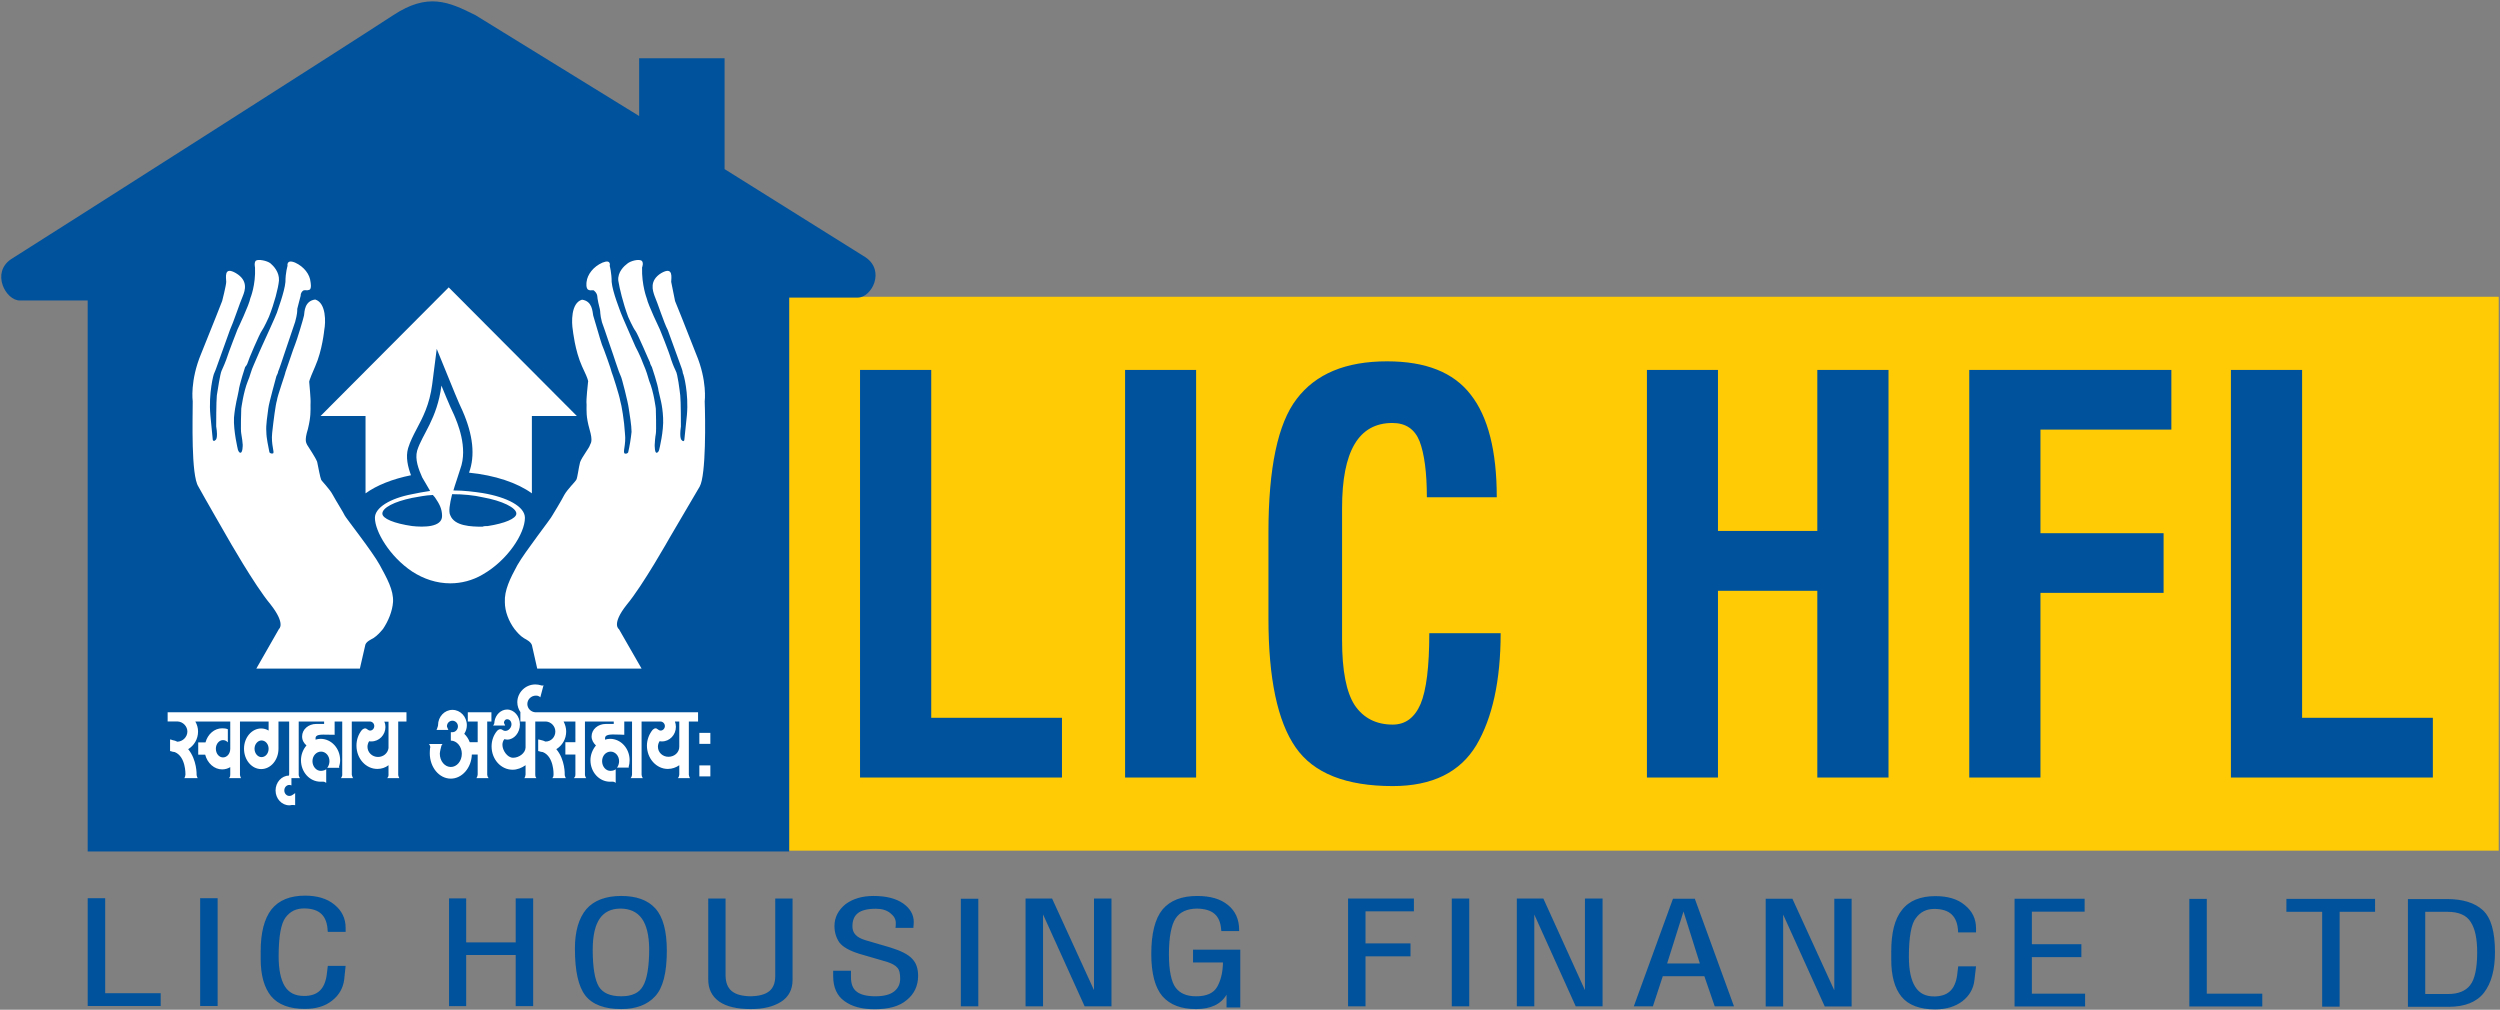
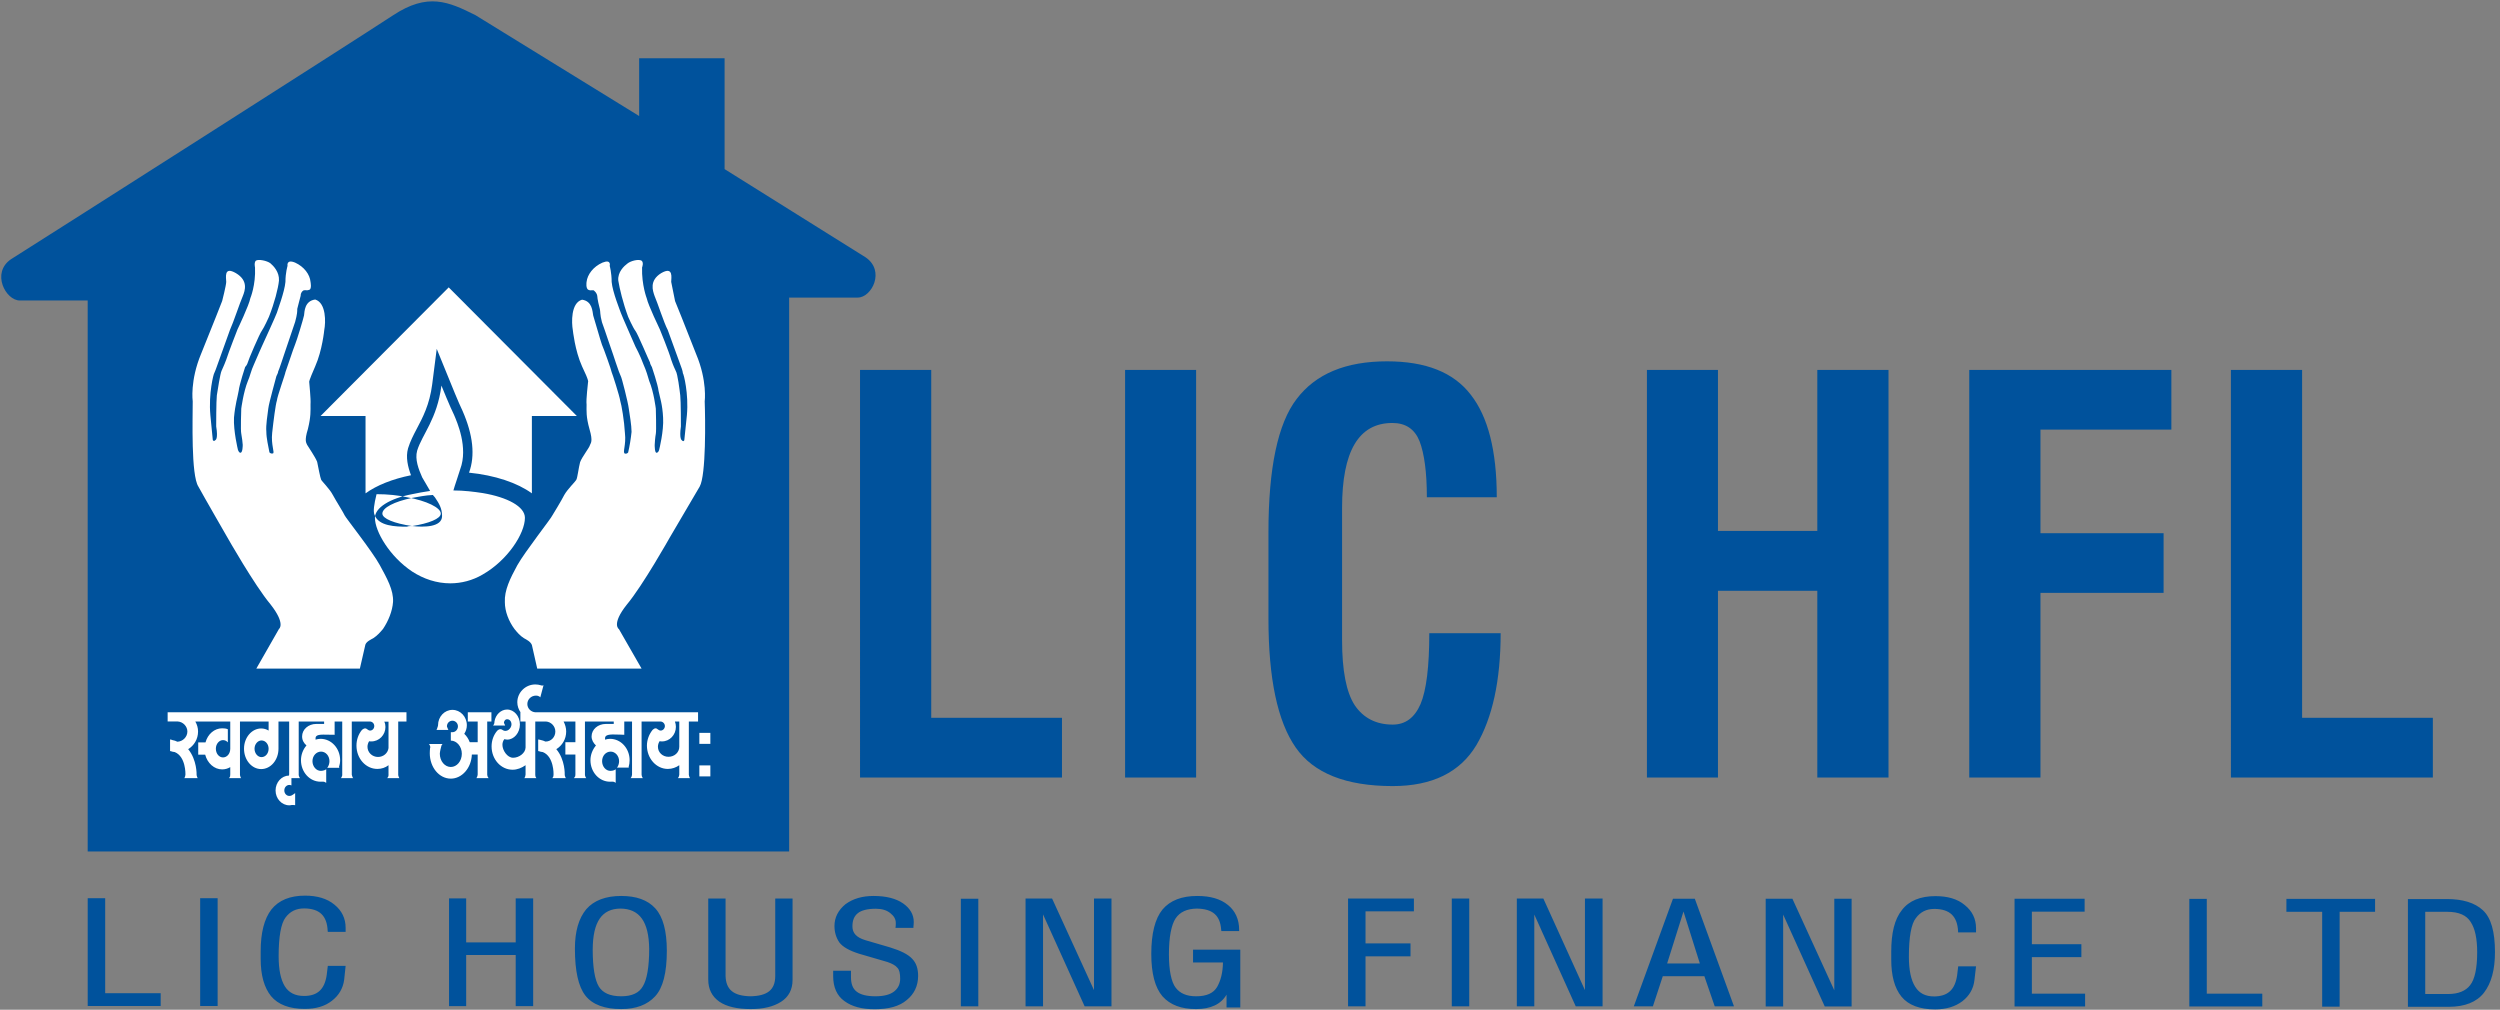
<svg xmlns="http://www.w3.org/2000/svg" version="1.2" viewBox="0 0 1545 624" width="1545" height="624">
  <rect x="0" y="0" width="1545" height="624" fill="#808080" stroke="none" />
  <style>.a{fill:#ffcb05}.b{fill:#00529c}.c{fill:#fff}</style>
-   <path fill-rule="evenodd" class="a" d="m1544.2 183.4v342.3h-1056.5v-342.3z" />
  <path fill-rule="evenodd" class="b" d="m531.5 228.6h44v215h80.8v36.9h-124.8zm207.7 0v251.9h-43.9v-251.9zm144.1 162.7h44.1c0 29.3-5.1 52.4-15 69.2-10.1 16.8-27.3 25.3-51.7 25.3-28.8 0-48.9-7.9-60-23.9-11.2-16.1-16.8-42.6-16.8-79.6v-53.3c0-39.7 5.8-67.3 17.4-82.4 11.8-15.6 30.4-23.3 55.9-23.3 23.9 0 41.1 6.8 51.7 20.6 10.7 13.6 16.1 34.7 16.1 63.4h-43.2c0-15.5-1.6-27-4.5-34.6q-4.5-11.3-16.8-11.3c-20.9 0-31.1 17.5-31.1 52.5v81.7q0 28.2 7.8 40.2c5.4 8 13.3 12 23.5 12 7.8 0 13.5-4.2 17.2-12.7q5.4-12.8 5.4-43.8zm134.5-162.7h43.9v99.5h61.4v-99.5h44v251.9h-44v-115.4h-61.4v115.4h-43.9zm199.2 251.9v-251.9h124.9v36.9h-80.9v64h76.1v36.9h-76.1v114.1zm161.7-251.9h44v215h80.8v36.9h-124.8zm-1313.7 385.2h34.3v7.9h-45.1v-66.6h10.8z" />
  <path fill-rule="evenodd" class="b" d="m123.7 621.7h10.8v-66.6h-10.8zm78.8-24.1l-0.6 5c-1.3 8.8-5.7 12.9-14 12.9-5.5 0-9.4-2-11.9-6-2.5-4.1-3.8-10.2-3.8-18.6 0-12.2 1.5-20.2 4.2-23.8 2.8-3.8 6.5-5.7 11.6-5.7 9.5 0.1 14.1 4.5 14.5 13.9l0.1 0.6h11v-2.5c0-5.9-2.4-10.7-7-14.4-4.5-3.7-10.6-5.5-18.1-5.5-9.2 0-16.2 2.8-20.8 8.6-4.4 5.7-6.6 14.4-6.6 25.8v4.8c0 10 2.2 17.7 6.4 22.9 4.4 5.3 11.4 7.9 20.8 7.9 6.9 0 12.5-1.6 16.8-5 4.3-3.3 6.9-7.7 7.6-13l0.9-8.6h-11zm116.2-15.2h-30.6v-27.2h-10.6v66.6h10.6v-31.6h30.6v31.6h10.8v-66.6h-10.8zm65.2-28.7c-9.5 0-16.8 2.7-21.6 8.2-4.7 5.7-7 13.8-7 24.3 0 13.8 2.1 23.5 6.5 29.1 4.4 5.6 11.9 8.3 22.1 8.3q13.7 0 20.9-7.8c4.9-5.2 7.3-14.6 7.3-28.2q0-18.4-7.1-26.2c-4.8-5.3-11.9-7.7-21.1-7.7zm-17.6 33c0.1-17.1 5.7-25.1 17.1-25.2 11.8 0.1 17.6 8 17.8 24.9 0 11.2-1.4 19-3.9 23.1-2.3 4.1-6.7 6.2-13.4 6.2-6.9 0-11.4-2.1-13.8-6-2.5-4.1-3.8-11.8-3.8-23zm112.8 16.7c-0.1 8.3-4.8 12.1-15.3 12.3-10.5-0.2-15.2-4.1-15.4-12.7v-47.7h-10.7v50.1c0 5.9 2.3 10.4 6.8 13.6 4.5 3.1 11.1 4.6 19.5 4.6 7.8 0 14-1.5 18.7-4.5 4.7-3 7.1-7.6 7.1-13.4v-50.4h-10.7zm71-17.9l-15.4-4.5c-5.5-1.7-7.9-4.4-7.9-8.5 0-3.8 1.1-6.4 3.4-8.2 2.1-1.7 5.9-2.7 11.1-2.7 3.7 0 6.7 0.9 8.9 2.7 2.4 1.9 3.4 3.8 3.4 6.1 0 0.8 0 1.5-0.1 2.3l-0.1 0.7h11.1v-0.6c0.1-1 0.2-2.1 0.2-3.1 0-4.5-2.3-8.4-6.6-11.4-4.3-3-10.4-4.6-18.3-4.6-6.9 0-12.7 1.7-17.3 5.1-4.4 3.6-6.8 8.1-6.8 13.5 0 3.9 1.1 7.3 3 10.1 2.1 2.8 6.2 5.1 12.2 7l17.5 5.1c2.9 1 5 2.1 6.2 3.6 1.2 1.2 1.7 3.5 1.7 6.7 0 3.4-1.2 5.9-3.7 7.9q-3.8 3-11.6 3c-5.4 0-9.1-1-11.5-2.8-2.4-1.8-3.6-4.7-3.6-9.1v-3.9h-11v3.3c0 6.9 2.3 12.2 7 15.5 4.6 3.4 10.8 5 18.6 5 8.7 0 15.4-1.8 19.9-5.7 4.6-3.7 7-8.8 7-14.9 0-4.6-1.2-8.1-3.8-10.7-2.4-2.6-7-4.9-13.5-6.9zm43.7 36.4h10.8v-66.5h-10.8zm82.3-10l-25.9-56.6h-16.4v66.6h10.8v-56.8l25.7 56.8h16.6v-66.6h-10.8zm61.2-17.1h18.5c-0.1 6.3-1.4 11.2-3.6 15.1-2.2 3.8-6.4 5.8-13 5.8-5.9 0-10-1.8-12.7-5.4-2.6-3.5-4.1-10.4-4.1-20.6 0-10.6 1.5-18.1 4.1-22.1 2.7-4 7-6 13.2-6.1 9.9 0.2 14.4 4.3 15 13.2l0.1 0.7h11v-0.7c0-6.4-2.3-11.7-6.9-15.4-4.6-3.8-10.9-5.6-19-5.6-9.5 0-16.7 2.7-21.5 8.4-4.6 5.7-6.9 14.8-6.9 27.4 0 12.1 2.3 20.8 6.9 26.2 4.8 5.4 11.7 7.9 20.7 7.9h0.1c9 0 15.4-3 18.8-8.9v7.9h8.5v-35.7h-29.2zm95.8 27.1h10.8v-30.9h27.8v-8h-27.8v-19.8h29.9v-7.9h-40.7zm64.1 0h10.8v-66.6h-10.8zm82.3-10l-25.7-56.6h-16.4v66.6h10.8v-56.7l25.6 56.7h16.6v-66.6h-10.9zm54.4-56.5l-24.2 66.5h11.8l6.1-18.6h25.7l6.4 18.6h11.9l-24.2-66.5zm16.6 40h-20.2l10.1-32.1zm83.1 16.6l-25.9-56.6h-16.5v66.6h10.8v-56.8l25.7 56.8h16.6v-66.6h-10.7zm76.5-14.2l-0.6 5c-1.3 8.9-5.8 12.9-14.1 13-5.6 0-9.3-2-11.8-6q-3.9-6.1-3.9-18.6c0-12.3 1.5-20.3 4.3-23.8 2.8-3.8 6.5-5.7 11.5-5.7 9.5 0.1 14.1 4.5 14.6 13.8v0.7h11.1v-2.5c0-6-2.4-10.7-7-14.4-4.5-3.8-10.6-5.5-18.1-5.5-9.2 0-16.3 2.8-20.7 8.6-4.6 5.7-6.6 14.3-6.6 25.8v4.8c0 9.9 2 17.6 6.3 22.9 4.3 5.3 11.4 7.9 20.8 7.9 6.8 0 12.4-1.7 16.8-5 4.3-3.3 6.9-7.7 7.5-13l1-8.6h-11zm45.6-6.3h30.6v-8h-30.6v-20.1h32.6v-8h-43.3v66.6h43.6v-7.9h-32.9zm108.1-36h-10.8v66.5h45.1v-7.9h-34.3zm49.2 8h22.1v58.6h10.8v-58.6h21.9v-8h-54.8zm121.4-1c-5-4.6-12.4-6.9-22.3-6.9h-24v66.6h25.3c9.8 0 17.2-2.9 21.7-8.7 4.6-6 6.8-14.3 6.8-25.1 0-12.6-2.4-21.2-7.5-25.9zm-3.5 26c0 10-1.5 16.8-4.4 20.4-2.7 3.5-7.3 5.4-13.5 5.4h-14.2v-50.8h13.7c7.2 0 11.9 2.2 14.4 6.3 2.7 4.1 4 10.3 4 18.7zm-1083.1-484v-68.5h-52.8v35.7l-101.1-62.3c-16.9-8.5-29.6-14-50.9 0-28.1 18.4-205 131.1-236.2 150.8-12.4 8.5-3.2 25.5 5.4 25.5h42v340.5h433.5v-342.3h42.4c8.6 0 17.2-16.5 4.8-24.9z" />
  <path fill-rule="evenodd" class="c" d="m124.3 218.6c-7 16.8-5.2 29.4-5.2 29.4 0 10.6-1.1 45.7 3.5 52.7 2.8 5.2 17.9 31.4 17.9 31.4 0 0 16.8 29.6 26.6 41.3 9.7 12.3 5.3 15.3 5.3 15.3l-14 24.5h64l3.4-14.8c0.7-2 3.5-3.2 4.9-4 2.5-1.6 4.4-3.8 6-5.7 3.3-4.9 5.8-11 6.2-16.7 0.4-7.3-3.8-14.7-8.2-22.8-4.5-8.3-21.2-29.4-21.7-30.7-0.2-0.8-5.6-9.4-7.3-12.6-1.9-3.7-6.9-8.6-7.2-9.4-0.6-1.2-1.8-7.8-2.5-11.1-1.2-3.1-5.3-8.9-6.2-10.5-0.4-1.2-1.9-2.1 0.5-9.8 1.9-7.8 1.6-11.3 1.6-15.1 0.3-3.5-0.8-13-0.8-13.9 0-0.3-0.4-0.3 3.7-9.7 4.4-9.9 5.6-22.5 5.6-22.5 0.9-4.5 1.3-16.7-5.6-18.8-6.6 0.9-6.6 7.4-6.9 9.8-0.5 2.4-4.5 15.6-5.5 17.9-1.1 2.5-5.6 16.4-6 17.2 0 0.9-5 14.7-5.3 17.6-0.8 2.4-2.1 12.6-2.9 19.9-0.8 7.4 1.7 12.3 0.5 12.7-1.6 0.4-2.2-0.7-2.2-0.7-0.7-3.8-1.9-8.7-1.9-12.7-0.4-4.1 0.8-10.7 1.2-14.3 0.4-3.7 5-19.6 5-20 0.3-0.9 1.1-1.9 1.1-2.9 0.5-0.8 3.7-10.6 3.7-10.6 0.3-0.7 5.3-15.5 6.8-20.1 1.3-4.8 1.3-6.4 1.3-8 0.4-1.3 1.6-6.6 2.1-8.1 0-2 1.2-2.9 1.2-2.9 1.2-1.2 2.1 0 4.1-0.8 1.7-0.4 0.8-4.9 0.8-4.9-0.4-4.6-4-9.4-9.5-11.9-5.6-2.3-4.7 2-4.7 2 0 0-1.3 4.2-1.3 9.9-0.5 6.1-5 17.9-5.3 19.1-0.3 1.2-9.3 20.8-9.3 20.8 0 0-2.4 5.3-4.9 11.2-1.7 3.5-2.5 7.6-3.7 10.1-2.8 6.9-4.1 17.1-4.1 17.1 0 0-0.5 13.8 0 15.5 0.4 2 0.9 6.1 0.9 6.9 0 0.4 0 4.9-1.4 4.9-1.1 0-1.6-2-1.6-2 0 0-2.8-11.5-2.4-19.7 0.8-8.6 2.2-12.5 2.9-16.6 0.4-3.8 4-14.7 4-14.7 0.9-0.9 1.4-2 1.7-3 0-0.7 7.3-17.8 8.6-19.4 1.5-2.1 4.4-8.6 4.4-8.6 3.4-8.6 5.7-17.5 6.2-22.4 0.3-5.3-3.4-9.1-5.3-10.7-2.1-1.6-7.4-2.7-9-1.6-1.2 1.2-0.5 4.2-0.5 4.2 0.5 10.9-2.9 19-2.9 19-0.7 4.1-7.9 19.2-7.9 19.2 0 0-5.5 14-7 18.8-1.7 4.5-2.1 4.9-2.9 6.9-0.8 1.7-2.4 11.8-2.9 15.1-0.4 3.3-0.4 19.2-0.4 19.2 1.3 7.8-0.4 8.4-0.4 8.4-1.2 1.3-1.7 0-1.7 0l-1.5-15.3c-1.2-13.5 2-25.7 2.4-26 0.5-1 1.2-3 1.2-3l8.5-23.7c2.1-4.5 6.2-17 7.9-20.8 1.5-3.7 3.5-9.7-4.2-14.3-7.7-4.5-6 2.9-6 5.4 0 2-2.5 11.8-2.5 11.8 0 0-6.2 15.9-13 32.6zm292.9-32.5c0 0-2-9.9-2.4-11.9 0-2.4 1.6-9.9-6.2-5.4-7.4 4.6-5.3 10.7-4 14.3 1.7 3.8 5.7 16.4 8.1 20.9l8.6 23.7c0 0 0.7 2 0.7 2.9 0.5 0.4 3.7 12.6 2.5 26l-1.6 15.4c0 0-0.4 1.4-1.6 0 0 0-1.6-0.7-0.5-8.5 0 0 0-15.8-0.4-19.1-0.4-3.3-1.6-13.4-2.8-15.2-0.8-1.9-1.2-2.3-2.8-6.9-1.3-4.8-7-18.7-7-18.7 0 0-7.3-15.2-8.1-19.2 0 0-3.2-8.2-2.9-19.1 0 0 1.2-3-0.3-4.2-1.7-1.1-6.6 0-8.8 1.8-1.9 1.4-6.1 5.2-5.6 10.5 0.8 4.9 2.9 13.8 6.1 22.4 0 0 2.9 6.6 4.5 8.7 1.3 1.5 8.5 18.7 9 19.5 0 0.8 0.8 2.1 1.2 2.9 0 0 3.7 10.9 4.1 14.7 0.8 4 2.4 8.2 2.8 16.6 0.5 8.1-2.4 19.6-2.4 19.6 0 0-0.4 2-1.7 2-1.1 0-1.1-4.4-1.1-4.8 0-0.8 0.3-5 0.7-6.9 0.4-1.8 0-15.5 0-15.5 0 0-1.2-10.3-4.1-17.2-0.7-2.5-1.9-6.6-3.5-10.1-2.1-5.8-5-11.1-5-11.1 0 0-8.6-19.5-9-20.8-0.4-1.2-5.2-13.1-5.7-19.2 0-5.7-1.2-9.9-1.2-9.9 0 0 1.2-4.3-4.5-2-5.7 2.5-9.3 7.4-9.8 11.9 0 0-0.7 4.5 1.4 5 1.5 0.7 2.7-0.5 3.5 0.7 0 0 1.3 0.9 1.7 2.9 0 1.6 1.2 6.9 1.6 8.2 0.4 1.5 0 3.2 1.3 8.1 1.7 4.5 6.5 19.2 6.9 20 0 0 3.2 9.7 3.6 10.6 0.4 0.9 0.8 1.9 1.2 2.9 0.4 0.3 4.5 16.3 4.9 20 0.5 3.6 1.7 10.1 1.7 14.3-0.4 4-1.2 8.9-2.1 12.7 0 0-0.8 1.1-2 0.7-1.7-0.5 0.9-5.3 0-12.7-0.4-7.4-2.1-17.5-2.9-19.9-0.4-2.9-4.8-16.7-5.3-17.7 0-0.8-4.9-14.6-6-17-0.9-2.4-4.6-15.6-5.4-18-0.5-2.5-0.5-8.9-6.9-9.8-7 2-6.5 14.3-5.7 18.8 0 0 1.3 12.7 5.7 22.4 4.6 9.5 3.7 9.5 3.7 9.8 0 0.8-1.3 10.4-0.9 13.9 0 3.7-0.4 7.3 1.8 15.1 2.3 7.8 0.7 8.6 0.3 9.8-0.3 1.6-4.9 7.3-6.1 10.6-0.9 3.2-1.6 9.8-2.4 11-0.4 0.9-5.4 5.7-7.4 9.3-1.7 3.4-6.9 11.9-7.4 12.7-0.3 1.2-17 22.5-21.6 30.7-4.4 8.1-8.1 15.5-7.7 22.9 0 5.6 2.4 11.8 6 16.6 1.7 2.1 3.4 4.1 5.8 5.6 1.6 0.9 4.1 2.1 4.9 4.2l3.3 14.6h64.5l-14-24.4c0 0-4.9-2.9 4.9-15.2 9.8-11.7 26.5-41.4 26.5-41.4 0 0 15.5-26.3 18.5-31.5 4-7 3.5-41.9 3.1-52.6 0 0 1.7-12.7-5.3-29.3-6.5-16.8-13-32.7-13-32.7z" />
-   <path class="c" d="m298.2 304.7c-5.2-0.8-11.5-1.6-18-1.6 1.1-3.9 2.7-8.1 4.2-13.1 5.1-13.5-2-29.3-3.8-33.6-2.3-4.5-7.8-18.1-7.8-18.1-2.7 20.8-11.9 30.1-15 40.2-1.5 5.4 0.9 11.5 3.1 16.5 1.5 2.7 3.5 5.8 4.9 8.4-3.8 0.5-7.6 1.3-11.1 2-13.8 2.6-23 8.4-23 14.6 0 8.5 9.2 24 23 33.2 7.1 4.6 15.1 7.3 23.6 7.3 6.8 0 13.8-1.8 19.9-5.4 15.5-8.8 26.2-25.4 26.2-35.1 0-6.9-10.7-12.7-26.2-15.3zm-43.5 20.4c-11.1-1.6-18.4-4.6-18.4-7.7 0-3.6 7.3-7.4 18.4-9.7 4-0.7 8.1-1.6 12.8-1.8 0.4 0.6 1.1 1.1 1.5 1.8 2.3 3.4 4.2 6.5 4.2 11.2 0 7-11.4 7-18.5 6.2zm46.7 0h-0.5c-0.7 0-1.9 0-2.7 0.4-7.2 0-17.3-0.4-19.9-7-1.2-2.3-0.4-6.9 1.1-13.1 6.9 0 13.6 0.7 18.8 1.9 12.3 2.2 20.9 6.5 20.9 10.1 0 3.1-7.3 6.1-17.7 7.7z" />
+   <path class="c" d="m298.2 304.7c-5.2-0.8-11.5-1.6-18-1.6 1.1-3.9 2.7-8.1 4.2-13.1 5.1-13.5-2-29.3-3.8-33.6-2.3-4.5-7.8-18.1-7.8-18.1-2.7 20.8-11.9 30.1-15 40.2-1.5 5.4 0.9 11.5 3.1 16.5 1.5 2.7 3.5 5.8 4.9 8.4-3.8 0.5-7.6 1.3-11.1 2-13.8 2.6-23 8.4-23 14.6 0 8.5 9.2 24 23 33.2 7.1 4.6 15.1 7.3 23.6 7.3 6.8 0 13.8-1.8 19.9-5.4 15.5-8.8 26.2-25.4 26.2-35.1 0-6.9-10.7-12.7-26.2-15.3zm-43.5 20.4c-11.1-1.6-18.4-4.6-18.4-7.7 0-3.6 7.3-7.4 18.4-9.7 4-0.7 8.1-1.6 12.8-1.8 0.4 0.6 1.1 1.1 1.5 1.8 2.3 3.4 4.2 6.5 4.2 11.2 0 7-11.4 7-18.5 6.2zh-0.5c-0.7 0-1.9 0-2.7 0.4-7.2 0-17.3-0.4-19.9-7-1.2-2.3-0.4-6.9 1.1-13.1 6.9 0 13.6 0.7 18.8 1.9 12.3 2.2 20.9 6.5 20.9 10.1 0 3.1-7.3 6.1-17.7 7.7z" />
  <path fill-rule="evenodd" class="c" d="m254 293.7c-11.4 2.3-21.2 6.2-28.1 11.2v-47.8h-27.8l79.2-79.5 79.2 79.5h-27.8v47.8c-8.9-6.5-22.8-11.2-38.9-12.8 0 0 0.1 0 0.1-0.1 3.8-10.4 2.5-23.2-4.1-38.2-2.2-4.4-7.5-17.6-7.5-17.6l-8.4-20.6-2.8 21.9c-1.6 12.6-5.9 20.6-9.6 27.6-2.1 4-4 7.7-5.3 11.9-1.6 5.6-0.1 11.6 1.8 16.7zm35.1 146.5h14.6v5.7h-2.6v32.9c0 0 0.1 0.5 0.2 1 0.2 0.5 0.7 1.1 0.7 1.1h-7.6c0 0 0.4-0.6 0.6-1.2 0.2-0.6 0.2-1.2 0.2-1.2v-12.2h-3.6c-0.3 8.3-6.1 14.9-13 14.9-7.2 0-13-7-13-15.7 0-1.2 0.1-2.3 0.2-3.5l0.2-0.1c0 0-0.1-0.5-0.3-1.1-0.2-0.5-0.6-1-0.6-1h8.4c0 0-0.5 0.5-0.7 1-0.2 0.7-1 3.8-1 5 0 4.6 3.1 8.2 6.8 8.2 3.7 0 6.8-3.6 6.8-8.2 0-4.4-3.1-8.1-6.8-8.1v-5.2h1c1.8 0 3.4-1.6 3.4-3.6 0-2-1.6-3.5-3.4-3.5-1.9 0-3.4 1.5-3.4 3.5 0 0 0.1 0.5 0.4 1.1 0.2 0.6 0.5 1.1 0.5 1.1h-7.4c0 0 0.4-0.5 0.5-1.1 0.5-1.2 0.5-1.8 0.5-1.8 0-5.3 4-9.5 8.9-9.5 4.9 0 8.9 4.2 8.9 9.5 0 1.9-0.6 3.8-1.6 5.3 1.5 1.4 2.6 3.1 3.4 5.2h4.9v-12.8h-6.1zm41.7 0h100.6v5.7h-5.7v32.9c0 0 0.1 0.5 0.2 1 0.3 0.6 0.5 1.1 0.5 1.1h-7.5c0 0 0.5-0.5 0.7-1.2 0.2-0.6 0.2-1.2 0.2-1.2v-5.6c-2 1.4-4.4 2.3-7.1 2.3-7.1 0-12.9-6.5-12.9-14.4 0-3.7 1.4-7.1 3.4-9.6 0 0 1.7-2 3.1-0.6 0.6 0.4 1.2 0.9 2 0.9 1.4 0 2.6-1.3 2.6-2.8 0-1.5-1.2-2.7-2.6-2.8h-11.8v32.9c0 0 0.1 0.5 0.2 1 0.2 0.6 0.6 1.1 0.6 1.1h-7.6c0 0 0.5-0.5 0.7-1.2 0.2-0.6 0.2-1.2 0.2-1.2v-32.6h-4.8v8.2c0 0-4.2-0.2-7.2-0.2-4.9 0.1-4.7 1.6-4.7 3.1v0.1c1-0.3 2.1-0.5 3.1-0.5 6.7 0 12.1 5.9 12.1 13.2q0 2.2-0.6 4.2c0 0.1 0 0.3 0.2 0.4h-7.5q0.1-0.2 0.4-0.4c0.6-1 1-2.2 1-3.6 0-3.3-2.4-5.9-5.2-5.9-3 0-5.3 2.6-5.3 5.9 0 3.3 2.3 6.1 5.3 6 0.8 0 1.5-0.2 2.1-0.4 0.5-0.2 1-0.6 1-0.6v8.4c0 0-0.5-0.3-1-0.6-0.6-0.2-2.1-0.1-2.5-0.1-6.7 0-12.1-5.9-12.1-13.3 0-3.5 1.4-6.7 3.4-9.1-1.6-1.5-2.7-3.4-2.7-5.6 0-4.3 3.9-7.7 8.8-7.7h4.9v-1.5h-17.8v32.9c0 0 0 0.5 0.2 1 0.2 0.6 0.6 1.1 0.6 1.1h-7.6c0 0 0.4-0.5 0.8-1.2 0.1-0.6 0.1-1.2 0.1-1.2v-12.2h-6.2v-7.6h6.2v-12.8h-7.3c1 1.9 1.6 4 1.6 6.2 0 4.7-2.5 8.7-6.1 10.9 5.6 6.6 5.2 15.8 5.2 15.8 0 0 0 0.5 0.2 1 0.2 0.6 0.5 1.1 0.5 1.1h-8.4c0 0 0.5-0.5 0.7-1.2 0.1-0.6 0.1-1.2 0.1-1.2 0 0 0.3-10.9-6.6-13.7-0.9-0.1-1.8-0.3-2.6-0.6h-0.3v-7.2c0.5 0.1 0.9 0.1 1.5 0.3 1.1 0.2 2.1 0.6 3 1 3.5 0 6.1-2.8 6.1-6.2 0-3.3-2.6-6-5.8-6.2h-6.6v32.9c0 0 0 0.5 0.1 1 0.2 0.6 0.6 1.1 0.6 1.1h-7.5c0 0 0.5-0.5 0.6-1.2 0.2-0.6 0.2-1.2 0.2-1.2v-5.6c-2.4 1.7-5.2 2.8-8 2.8-7.2 0-13-6.4-13-14.4 0-3.8 1.3-7.1 3.4-9.6 0 0 1.5-1.8 3.2-0.7 2.8 2.1 5.7-0.9 5.7-3.3 0-1.8-1.1-3.2-2.7-3.2-1.5 0-1.9 1.7-1.9 1.7 0 0-0.2 0.5 0.2 1.1 0.2 0.5 0.5 1.1 0.5 1.1h-7.5c0 0 0.5-0.5 0.7-1.1 0.2-0.6 0.2-1.5 0.2-1.5 0.7-4.2 4-7.3 7.8-7.3 4.3 0 7.9 4.1 7.9 9.2 0 5.2-3.6 9.4-7.9 9.4-1.1-0.1-1.7-0.3-1.7-0.3-0.8 1-1.2 2.2-1.2 3.5 0 3.4 3 8 6.6 8 3.7 0 7.6-2.9 7.7-6.3v-16.1h-3.2v-5.7h0.1c-1.2-1.7-2-3.9-2-6.2 0-6 5-11 11.1-11q1.8 0 3.4 0.5c0.1 0.1 0.7 0.2 1 0.2 0.4-0.1 0.7-0.2 0.7-0.2l-2 7.5c0 0-0.6-1.1-2.7-1.1-2.9 0-5.3 2.3-5.3 5.2 0 2.7 2.2 4.9 4.9 5.1zm86.9 9c0 5-3.9 9-8.6 9-0.6 0-1 0-1.4-0.2-0.7 1-1.1 2.2-1.1 3.5 0 3.5 2.9 6.2 6.5 6.2 3.7 0 6.7-2.7 6.7-6.2v-15.6h-2.7q0.6 1.6 0.6 3.3zm14.5 3.7h6.8v6.8h-6.8zm0 20.1h6.8v6.8h-6.8zm-328.6-32.8h147.6v5.7h-5.1v32.9c0 0 0 0.5 0.2 1 0.2 0.6 0.5 1.1 0.5 1.1h-7.5c0 0 0.4-0.5 0.7-1.1 0.2-0.6 0.1-1.3 0.1-1.3v-5.6c-1.9 1.5-4.3 2.3-6.9 2.3-7.1 0-12.9-6.4-12.9-14.4 0-3.7 1.2-7 3.3-9.6 0 0 1.8-1.9 3.2-0.6 0.5 0.4 1.2 0.9 1.9 0.9 1.5 0 2.6-1.3 2.6-2.8 0-1.5-1.1-2.7-2.6-2.8h-11.3v32.9c0 0 0.1 0.5 0.3 1 0.1 0.6 0.6 1.1 0.6 1.1h-7.6c0 0 0.4-0.5 0.6-1.1 0.3-0.6 0.2-1.3 0.2-1.3v-32.6h-4.7v8.2c0 0-4.2-0.1-7.1-0.1-5 0-4.7 1.6-4.7 3v0.1c1-0.3 2.1-0.5 3.1-0.5 6.7 0 12.1 5.9 12.1 13.2 0 1.6-0.3 2.9-0.7 4.2 0 0.1 0.1 0.3 0.3 0.5h-7.6c0.2-0.2 0.3-0.3 0.4-0.5 0.6-1 1-2.2 1-3.6 0-3.3-2.3-5.9-5.2-5.9-2.9 0-5.3 2.6-5.3 5.9 0 3.3 2.4 6.1 5.3 6 0.8 0 1.5-0.2 2.1-0.4 0.6-0.2 1.1-0.6 1.1-0.6v8.4c0 0-0.5-0.3-1.1-0.6-0.6-0.2-2-0.1-2.4-0.1-6.7 0-12.1-5.9-12.1-13.3 0-3.4 1.3-6.7 3.4-9.1-1.7-1.5-2.7-3.3-2.7-5.6 0-4.3 3.9-7.7 8.7-7.7h4.9v-1.5h-15.7v32.9c0 0 0 0.5 0.2 1 0.2 0.6 0.6 1.1 0.6 1.1h-5.3v4.5c-0.5-0.2-0.9-0.3-1.3-0.3-1.7 0-3.1 1.5-3.1 3.4 0 1.9 1.4 3.4 3.1 3.4 1.3 0 1.9-0.6 2.4-0.9 0.6-0.3 1.2-0.9 1.2-0.9v7.5c0 0-0.5-0.1-1.1-0.1-0.5 0-1 0-1 0-0.5 0.1-1 0.2-1.5 0.2-4.7 0-8.5-4.1-8.5-9.2 0-5 3.7-9.1 8.3-9.2 0.1-0.3 0.1-0.8 0.1-0.8v-32.6h-6.6v16.8c0 7-4.8 12.6-10.7 12.6-5.8 0-10.6-5.6-10.6-12.6 0-6.9 4.8-12.5 10.6-12.5 1.7 0 3.3 0.5 4.6 1.3v-5.6h-17.7c0 0.1 0 17.1 0 17.3v15.6c0 0 0 0.5 0.2 1 0.1 0.6 0.5 1.1 0.5 1.1h-7.5c0 0 0.5-0.5 0.7-1.1 0.1-0.6 0.1-1.3 0.1-1.3v-4.4c-1.5 0.9-3.2 1.4-5 1.4-4.9 0-9.1-3.8-10.5-9.1h-4.3v-7.6h4.5c1.4-5.1 5.5-8.7 10.3-8.7 1.2 0 2.4 0.1 3.5 0.6v8.1c-0.8-0.9-1.8-1.4-3-1.4-2.4 0-4.4 2.4-4.4 5.3 0 3.1 2 5.4 4.4 5.4 2.5 0 4.5-2.3 4.5-5.4v-16.8h-21.6c1.1 1.9 1.7 4 1.7 6.2 0 4.7-2.5 8.7-6.1 10.9 5.5 6.7 5.2 15.8 5.2 15.8 0 0 0 0.5 0.2 1 0.1 0.6 0.5 1.1 0.5 1.1h-8.3c0 0 0.4-0.5 0.5-1.1 0.2-0.6 0.2-1.3 0.2-1.3 0 0 0.3-10.9-6.6-13.7-0.9-0.1-1.8-0.3-2.6-0.6h-0.3v-7.2c0.4 0.1 1 0.1 1.5 0.4 1.1 0.2 2.1 0.5 3 1 3.3-0.1 6.2-2.9 6.2-6.3 0-3.2-2.7-6-5.9-6.2h-6.3zm134.6 9.1c0 4.9-3.9 8.9-8.7 8.9-0.5 0-0.9 0-1.4-0.1-0.6 1-1 2.2-1 3.4 0 3.5 2.9 6.3 6.5 6.3 3.4 0 6.1-2.4 6.5-5.5v-16.3h-2.6c0.5 1 0.7 2.1 0.7 3.3zm-72.2 13.4c0-2.8-1.9-5.1-4.4-5.1-2.3 0-4.3 2.3-4.3 5.1 0 2.9 2 5.2 4.3 5.2 2.5 0 4.4-2.3 4.4-5.2z" />
</svg>